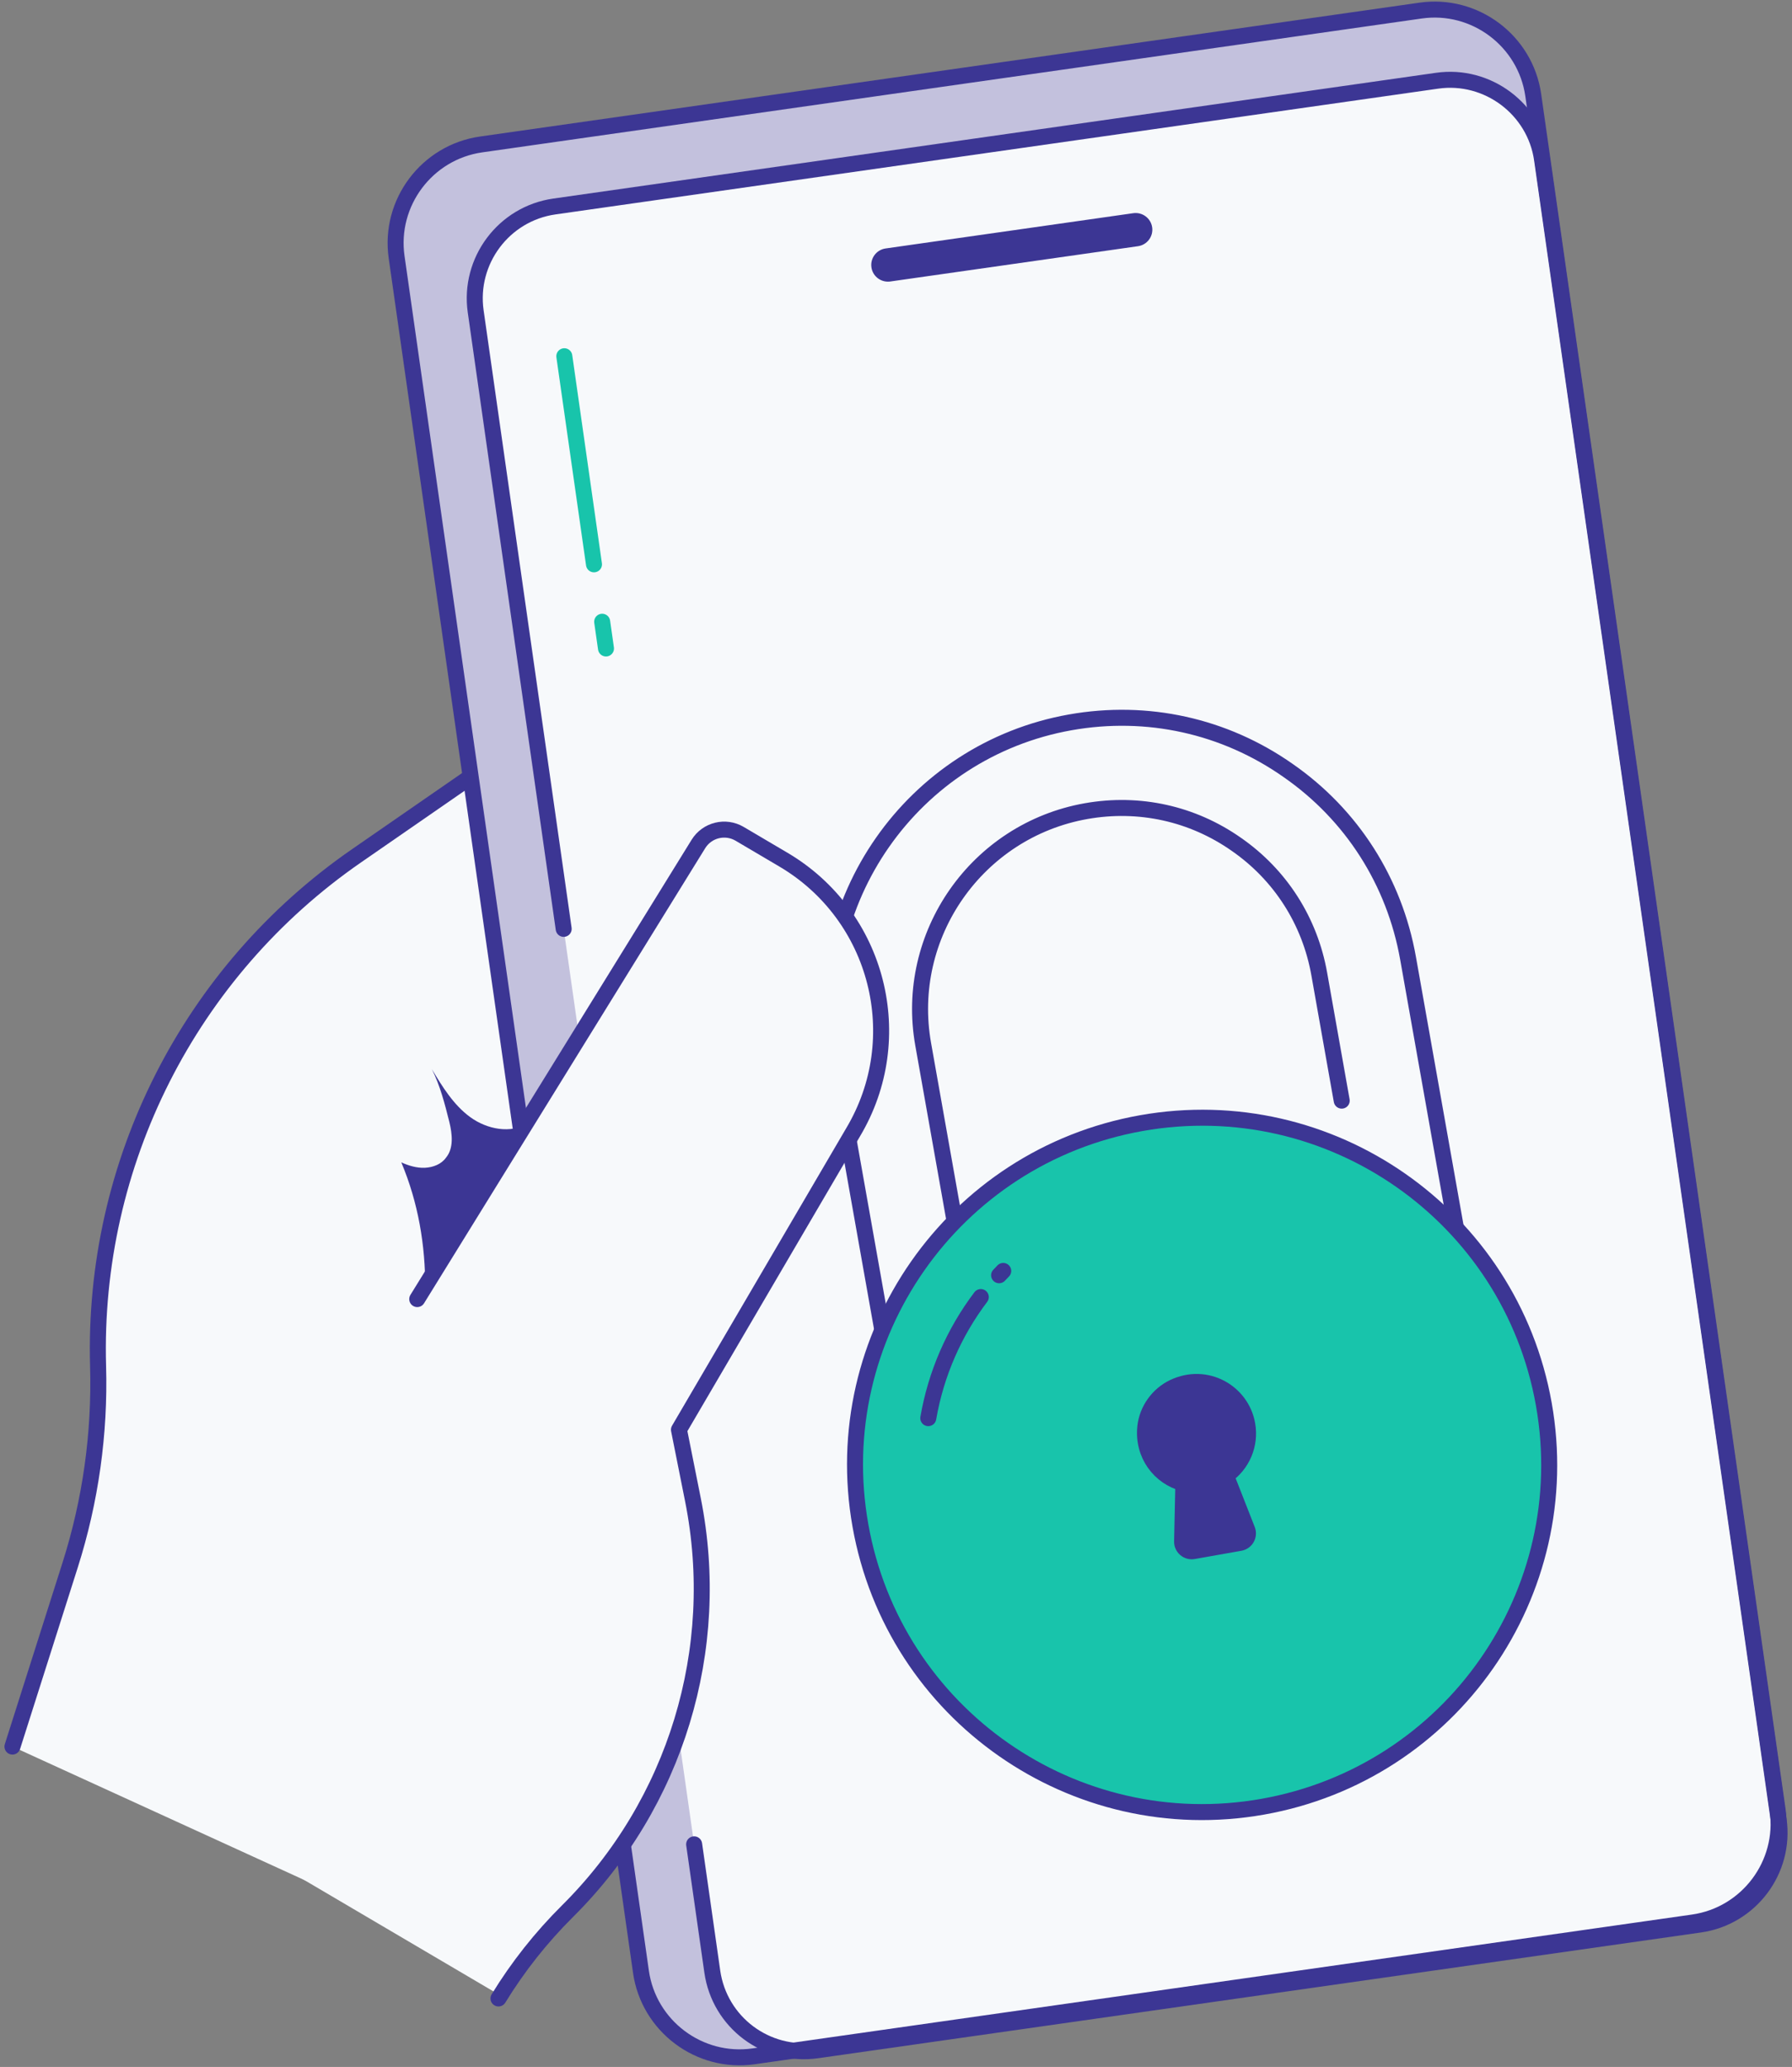
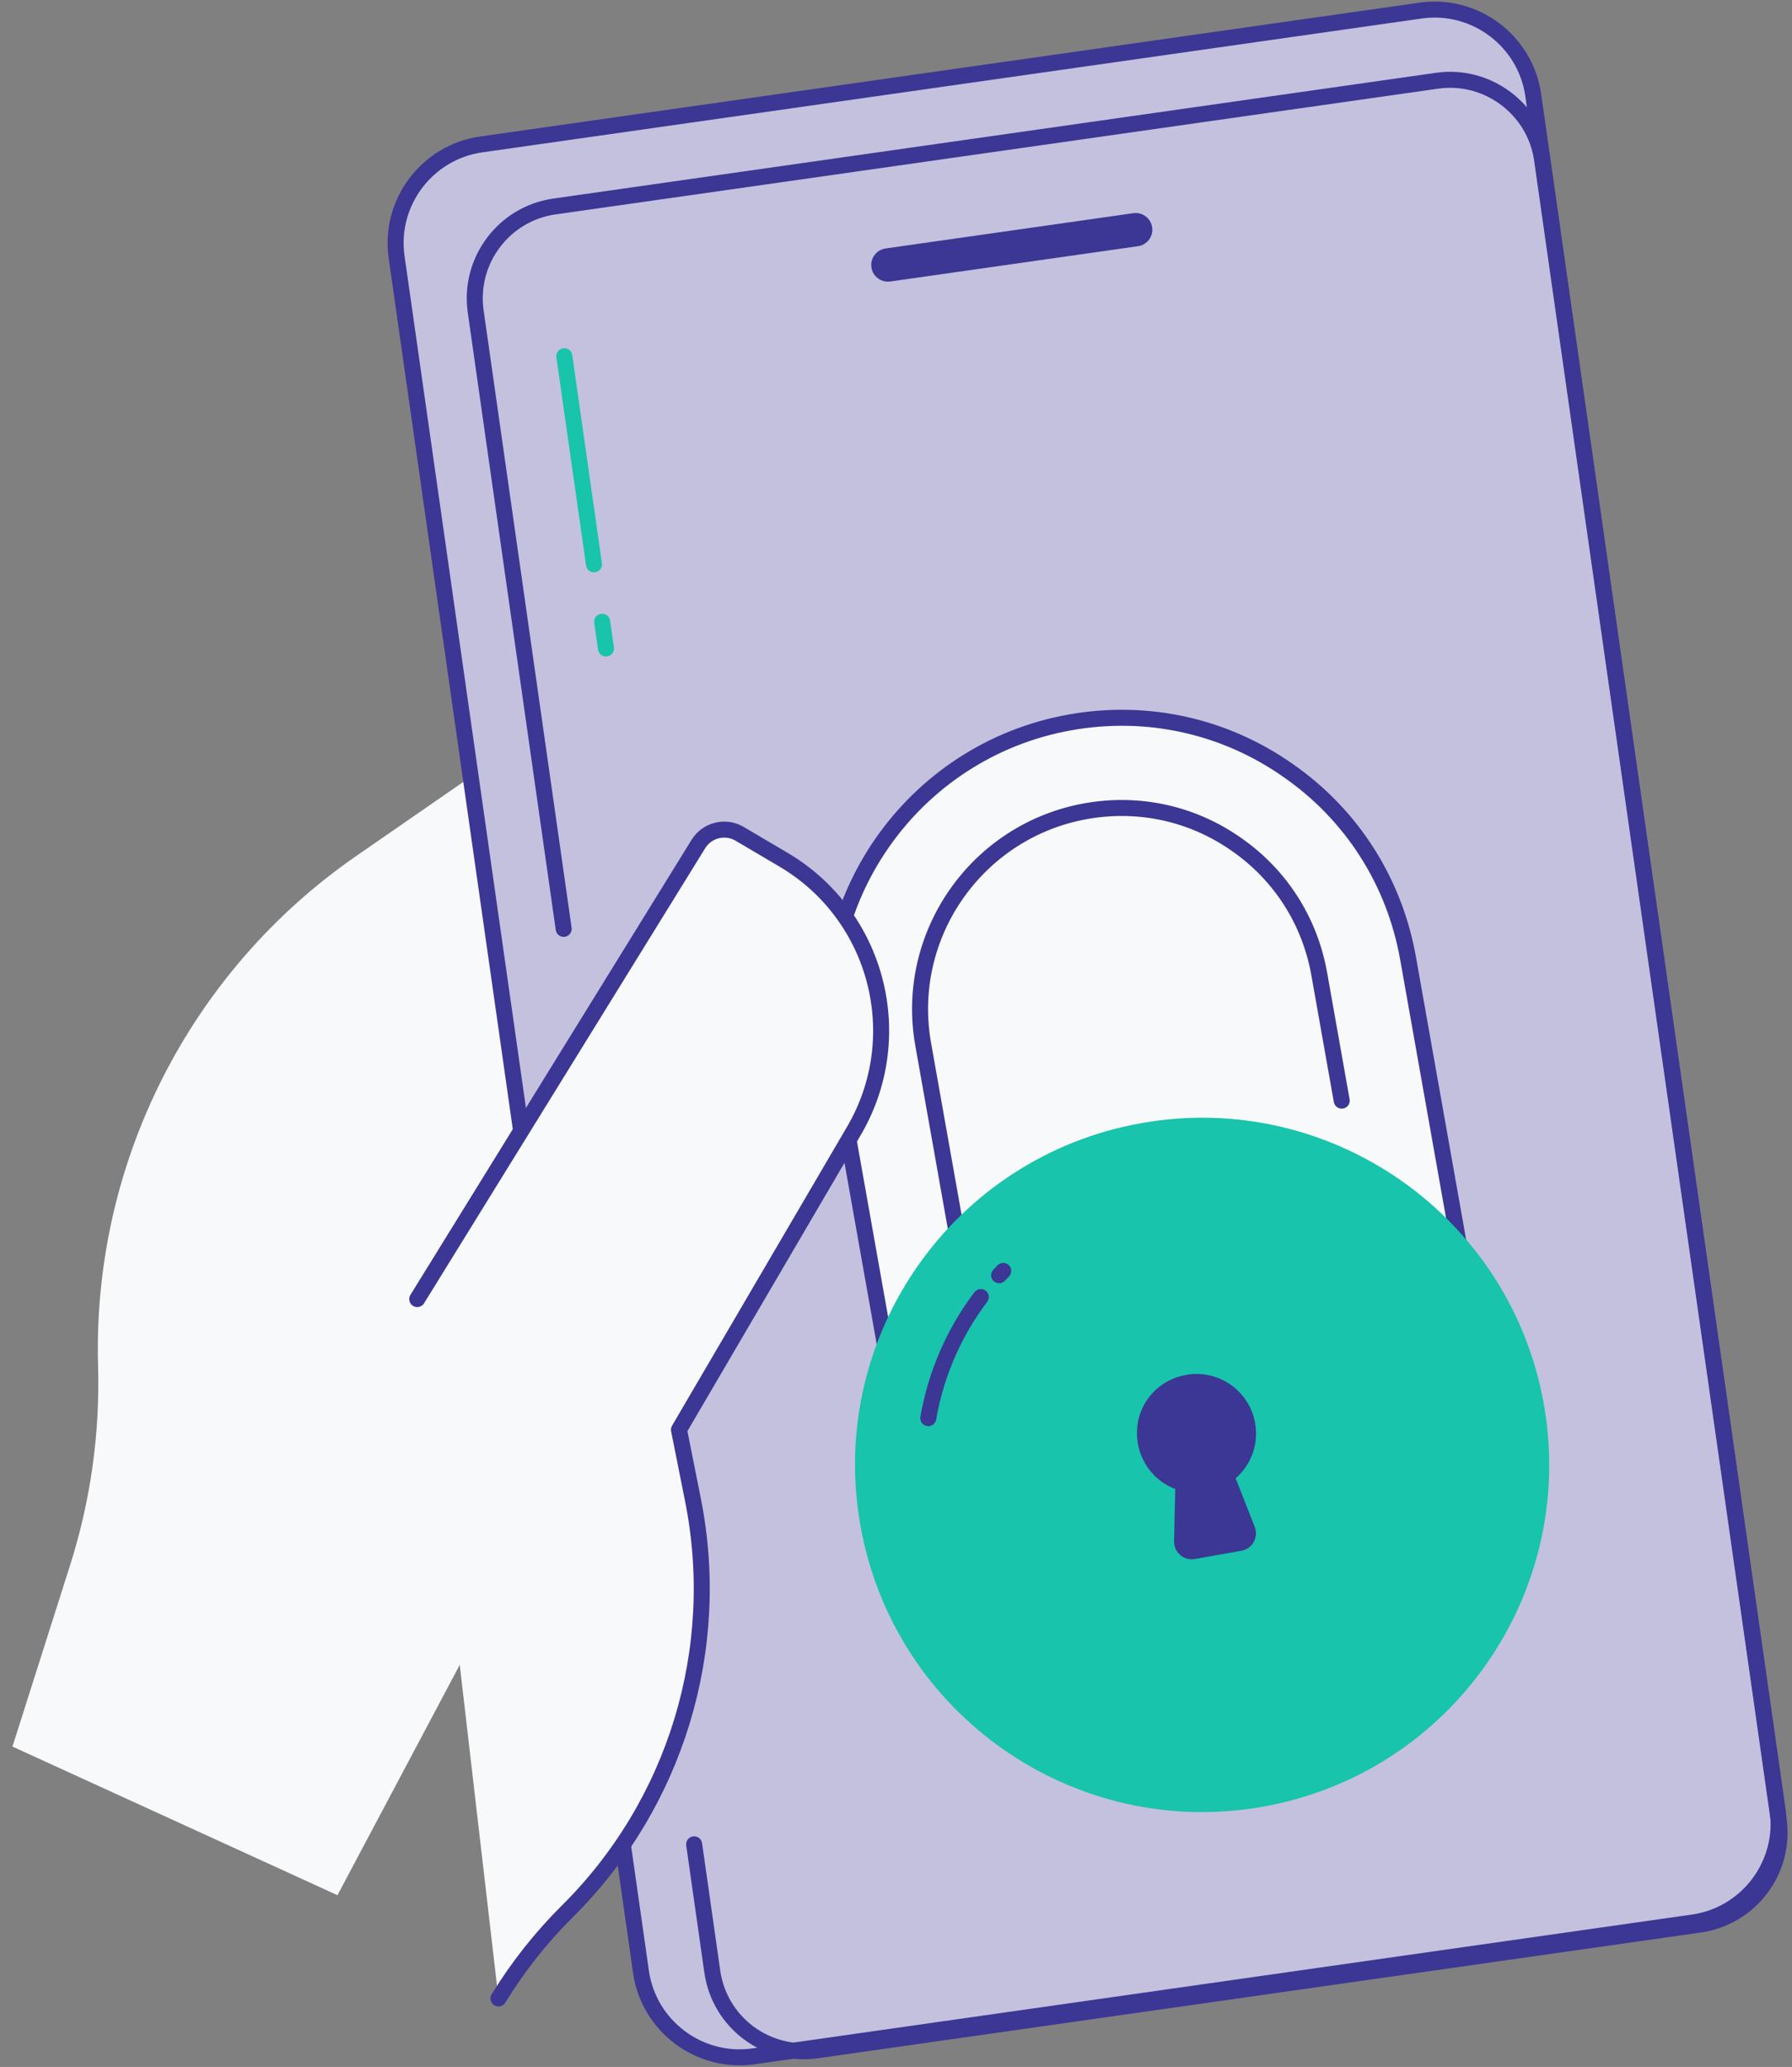
<svg xmlns="http://www.w3.org/2000/svg" width="280" height="323" viewBox="0 0 280 323" fill="none">
  <rect x="0" y="0" width="280" height="323" fill="#808080" stroke="none" />
-   <path d="M71.5 255.248L41.312 290.123L77.937 311.686L79.75 275.998L71.5 255.248Z" fill="#F7F9FB" />
  <path d="M1.945 272.935L10.96 244.57C14.15 234.53 15.625 224.025 15.325 213.495C14.415 181.795 29.605 151.79 55.685 133.75L79.25 117.445L118.755 171.775L52.73 296.16" fill="#F7F9FB" />
-   <path d="M1.945 272.935L10.96 244.57C14.15 234.53 15.625 224.025 15.325 213.495C14.415 181.795 29.605 151.79 55.685 133.75L79.25 117.445L118.755 171.775" stroke="#3C3694" stroke-width="2.5" stroke-linecap="round" stroke-linejoin="round" />
-   <path d="M66.442 201.344C66.472 194.554 65.342 187.924 62.702 181.639C63.837 182.164 65.132 182.539 66.372 182.489C67.672 182.429 68.972 181.929 69.697 180.894C70.917 179.414 70.662 177.204 70.212 175.339C69.487 172.454 68.782 169.689 67.477 167.074C69.117 169.829 70.892 172.689 73.462 174.564C76.102 176.494 79.822 177.209 82.567 175.509L66.442 201.344Z" fill="#3C3694" />
  <path d="M240.935 24.928L277.9 284.373C279.025 292.283 273.495 299.653 265.585 300.778L127.675 320.428C119.765 321.553 112.395 316.023 111.27 308.113L74.305 48.673C73.18 40.763 78.71 33.388 86.62 32.263L224.53 12.613C232.44 11.488 239.81 17.018 240.935 24.928Z" fill="#F7F9FB" />
  <path d="M239.57 15.363L277.75 283.328C278.96 291.808 273.025 299.713 264.545 300.923L117.745 321.843C109.265 323.053 101.36 317.113 100.15 308.633L61.97 40.668C60.76 32.188 66.695 24.283 75.175 23.073L221.975 2.153C230.455 0.943 238.36 6.883 239.57 15.363Z" fill="#C3C1DD" />
-   <path d="M88.075 145.153L74.325 48.653C73.205 40.778 78.69 33.398 86.625 32.268L224.56 12.613C232.435 11.493 239.825 17.038 240.945 24.913L277.91 284.358C279.04 292.293 273.485 299.628 265.61 300.748L127.68 320.398C119.745 321.528 112.425 316.033 111.295 308.098L108.46 288.213" fill="#F7F9FB" />
  <path d="M88.075 145.153L74.325 48.653C73.205 40.778 78.69 33.398 86.625 32.268L224.56 12.613C232.435 11.493 239.825 17.038 240.945 24.913L277.91 284.358C279.04 292.293 273.485 299.628 265.61 300.748L127.68 320.398C119.745 321.528 112.425 316.033 111.295 308.098L108.46 288.213" stroke="#3C3694" stroke-width="2.5" stroke-linecap="round" stroke-linejoin="round" />
  <path d="M138.735 44.013C137.46 44.013 136.345 43.078 136.16 41.778C135.955 40.353 136.945 39.033 138.37 38.828L177.08 33.313C178.5 33.118 179.82 34.098 180.025 35.523C180.23 36.948 179.24 38.268 177.815 38.473L139.11 43.988C138.985 44.008 138.86 44.013 138.735 44.013Z" fill="#3C3694" />
  <path d="M239.57 14.863L277.75 282.828C278.96 291.308 273.025 299.213 264.545 300.423L117.745 321.343C109.265 322.553 101.36 316.613 100.15 308.133L61.97 40.168C60.76 31.688 66.695 23.783 75.175 22.573L221.975 1.653C230.455 0.443 238.36 6.383 239.57 14.863Z" stroke="#3C3694" stroke-width="2.5" stroke-linecap="round" stroke-linejoin="round" />
  <path d="M88.175 55.668L92.81 88.188" stroke="#18C4AB" stroke-width="2.5" stroke-linecap="round" stroke-linejoin="round" />
  <path d="M94.09 97.158L94.685 101.338" stroke="#18C4AB" stroke-width="2.5" stroke-linecap="round" stroke-linejoin="round" />
  <path d="M226.283 225.411L150.523 238.861C146.693 239.541 143.033 236.981 142.353 233.151L130.373 165.651C125.988 140.941 142.518 117.266 167.233 112.881C179.243 110.751 191.328 113.421 201.263 120.401C211.208 127.306 217.878 137.736 220.008 149.741L231.988 217.241C232.668 221.071 230.113 224.731 226.283 225.411Z" fill="#F7F9FB" />
  <path d="M154.996 223.751L216.881 212.766L206.131 152.201C204.661 143.916 200.061 136.726 193.191 131.951C186.316 127.121 177.981 125.286 169.696 126.756C152.631 129.786 141.216 146.126 144.246 163.186L154.996 223.751Z" fill="#F7F9FB" />
-   <path d="M226.283 225.411L150.523 238.861C146.693 239.541 143.033 236.981 142.353 233.151L130.373 165.651C125.988 140.941 142.518 117.266 167.233 112.881C179.243 110.751 191.328 113.421 201.263 120.401C211.208 127.306 217.878 137.736 220.008 149.741L231.988 217.241C232.668 221.071 230.113 224.731 226.283 225.411Z" stroke="#3C3694" stroke-width="2.5" stroke-linecap="round" stroke-linejoin="round" />
+   <path d="M226.283 225.411L150.523 238.861C146.693 239.541 143.033 236.981 142.353 233.151L130.373 165.651C125.988 140.941 142.518 117.266 167.233 112.881C179.243 110.751 191.328 113.421 201.263 120.401C211.208 127.306 217.878 137.736 220.008 149.741L231.988 217.241Z" stroke="#3C3694" stroke-width="2.5" stroke-linecap="round" stroke-linejoin="round" />
  <path d="M209.642 171.996L206.132 152.201C204.662 143.916 200.062 136.726 193.192 131.951C186.317 127.121 177.982 125.286 169.697 126.756C152.632 129.786 141.217 146.126 144.247 163.186L154.997 223.751" stroke="#3C3694" stroke-width="2.5" stroke-linecap="round" stroke-linejoin="round" />
  <path d="M241.219 219.422C246.459 248.937 226.789 277.102 197.314 282.332C167.839 287.562 139.679 267.892 134.439 238.377C129.209 208.902 148.874 180.737 178.349 175.507C207.824 170.277 235.989 189.947 241.219 219.422Z" fill="#18C4AB" />
-   <path d="M241.219 219.422C246.459 248.937 226.789 277.102 197.314 282.332C167.839 287.562 139.679 267.892 134.439 238.377C129.209 208.902 148.874 180.737 178.349 175.507C207.824 170.277 235.989 189.947 241.219 219.422Z" stroke="#3C3694" stroke-width="2.5" stroke-linecap="round" stroke-linejoin="round" />
  <path d="M153.25 202.688C149.085 208.193 146.24 214.678 145.045 221.613" stroke="#3C3694" stroke-width="2.5" stroke-linecap="round" stroke-linejoin="round" />
  <path d="M156.755 198.608C156.54 198.833 156.32 199.053 156.11 199.283" stroke="#3C3694" stroke-width="2.5" stroke-linecap="round" stroke-linejoin="round" />
  <path d="M191.568 230.605L194.888 239.075C195.233 239.96 194.688 240.94 193.753 241.105L186.468 242.395C185.533 242.56 184.683 241.835 184.703 240.885L184.903 231.79C181.243 230.83 178.488 227.315 178.958 222.965C179.243 220.32 180.968 217.925 183.373 216.785C188.448 214.375 193.978 217.5 194.883 222.6C195.448 225.78 194.068 228.865 191.568 230.605Z" stroke="#3C3694" stroke-width="2.5" stroke-linecap="round" stroke-linejoin="round" />
  <path d="M191.568 230.605L194.888 239.075C195.233 239.96 194.688 240.94 193.753 241.105L186.468 242.395C185.533 242.56 184.683 241.835 184.703 240.885L184.903 231.79C181.243 230.83 178.488 227.315 178.958 222.965C179.243 220.32 180.968 217.925 183.373 216.785C188.448 214.375 193.978 217.5 194.883 222.6C195.448 225.78 194.068 228.865 191.568 230.605Z" fill="#3C3694" />
  <path d="M77.889 312.3C80.929 307.335 84.554 302.755 88.684 298.65C105.579 281.865 112.934 257.73 108.274 234.375L106.089 223.425L133.419 176.745C142.164 162.11 137.339 143.15 122.654 134.485L115.449 130.23C113.299 128.96 110.529 129.64 109.209 131.76L65.194 203.01" fill="#F7F9FB" />
  <path d="M77.888 312.297C80.928 307.332 84.553 302.752 88.683 298.647C105.578 281.862 112.933 257.727 108.273 234.372L106.088 223.422L133.278 176.972C142.103 162.207 137.228 143.087 122.418 134.342L115.568 130.302C113.348 128.992 110.493 129.692 109.133 131.877L65.193 203.007" stroke="#3C3694" stroke-width="2.5" stroke-linecap="round" stroke-linejoin="round" />
</svg>